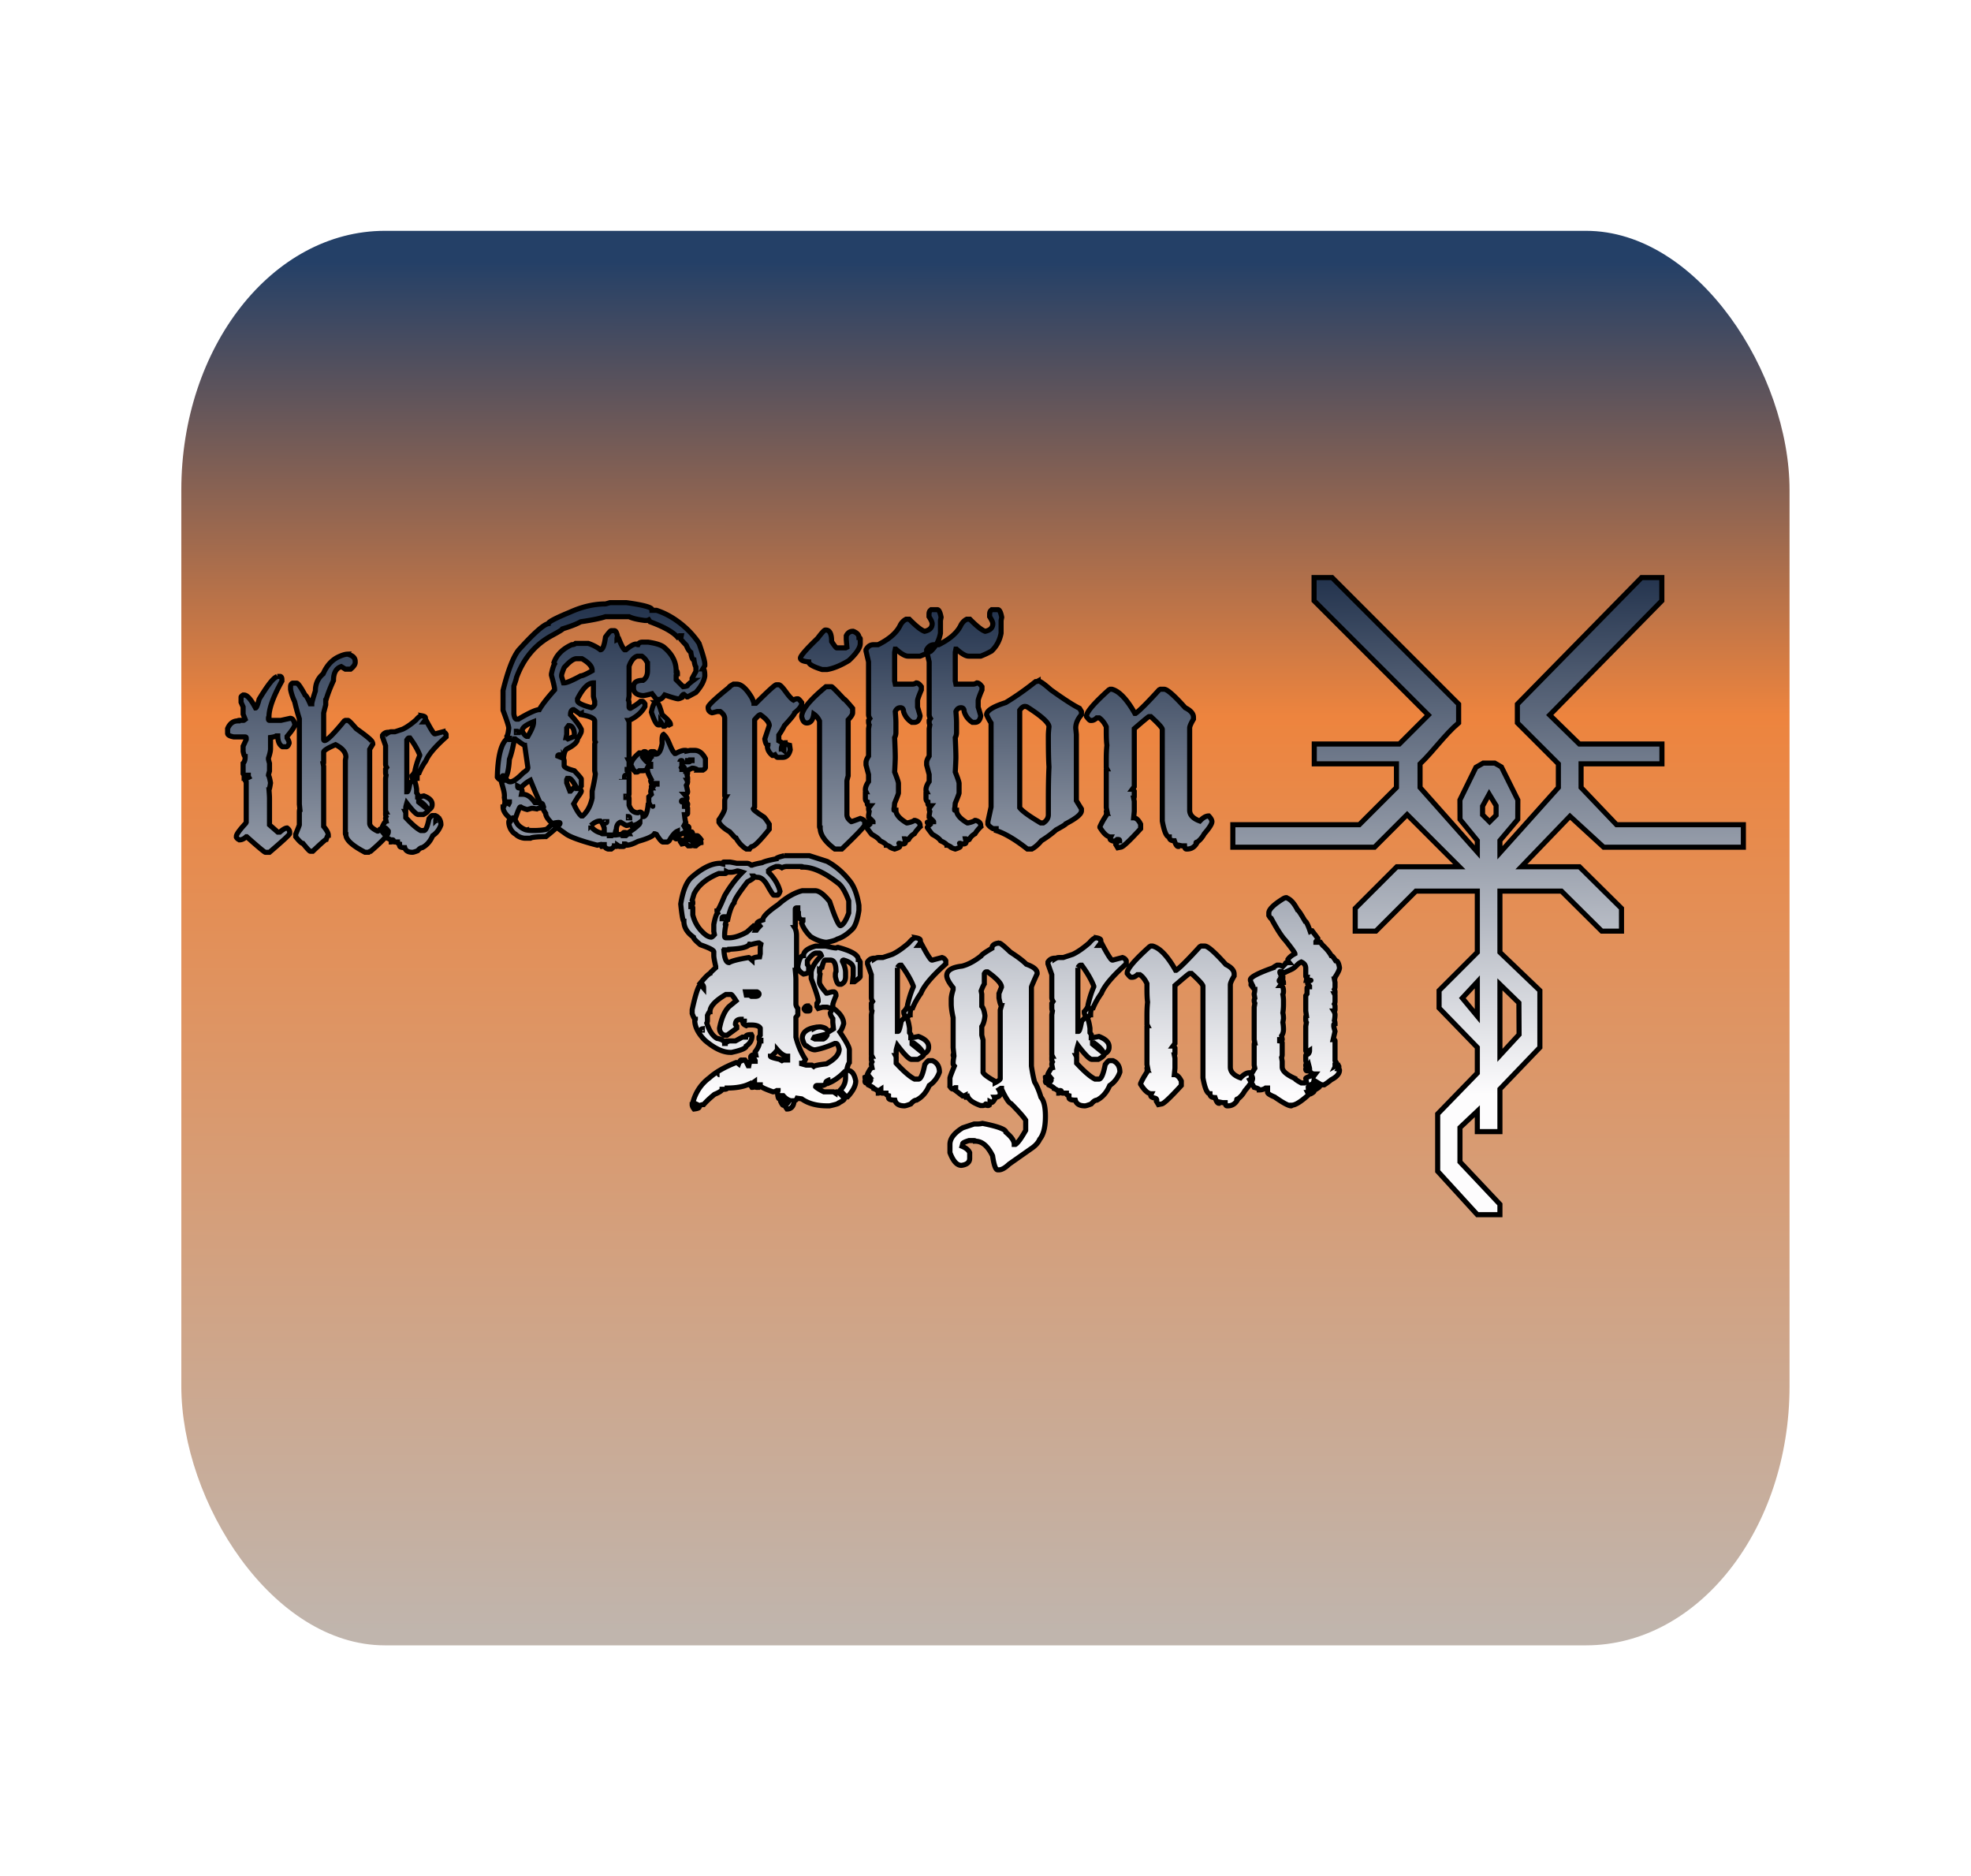
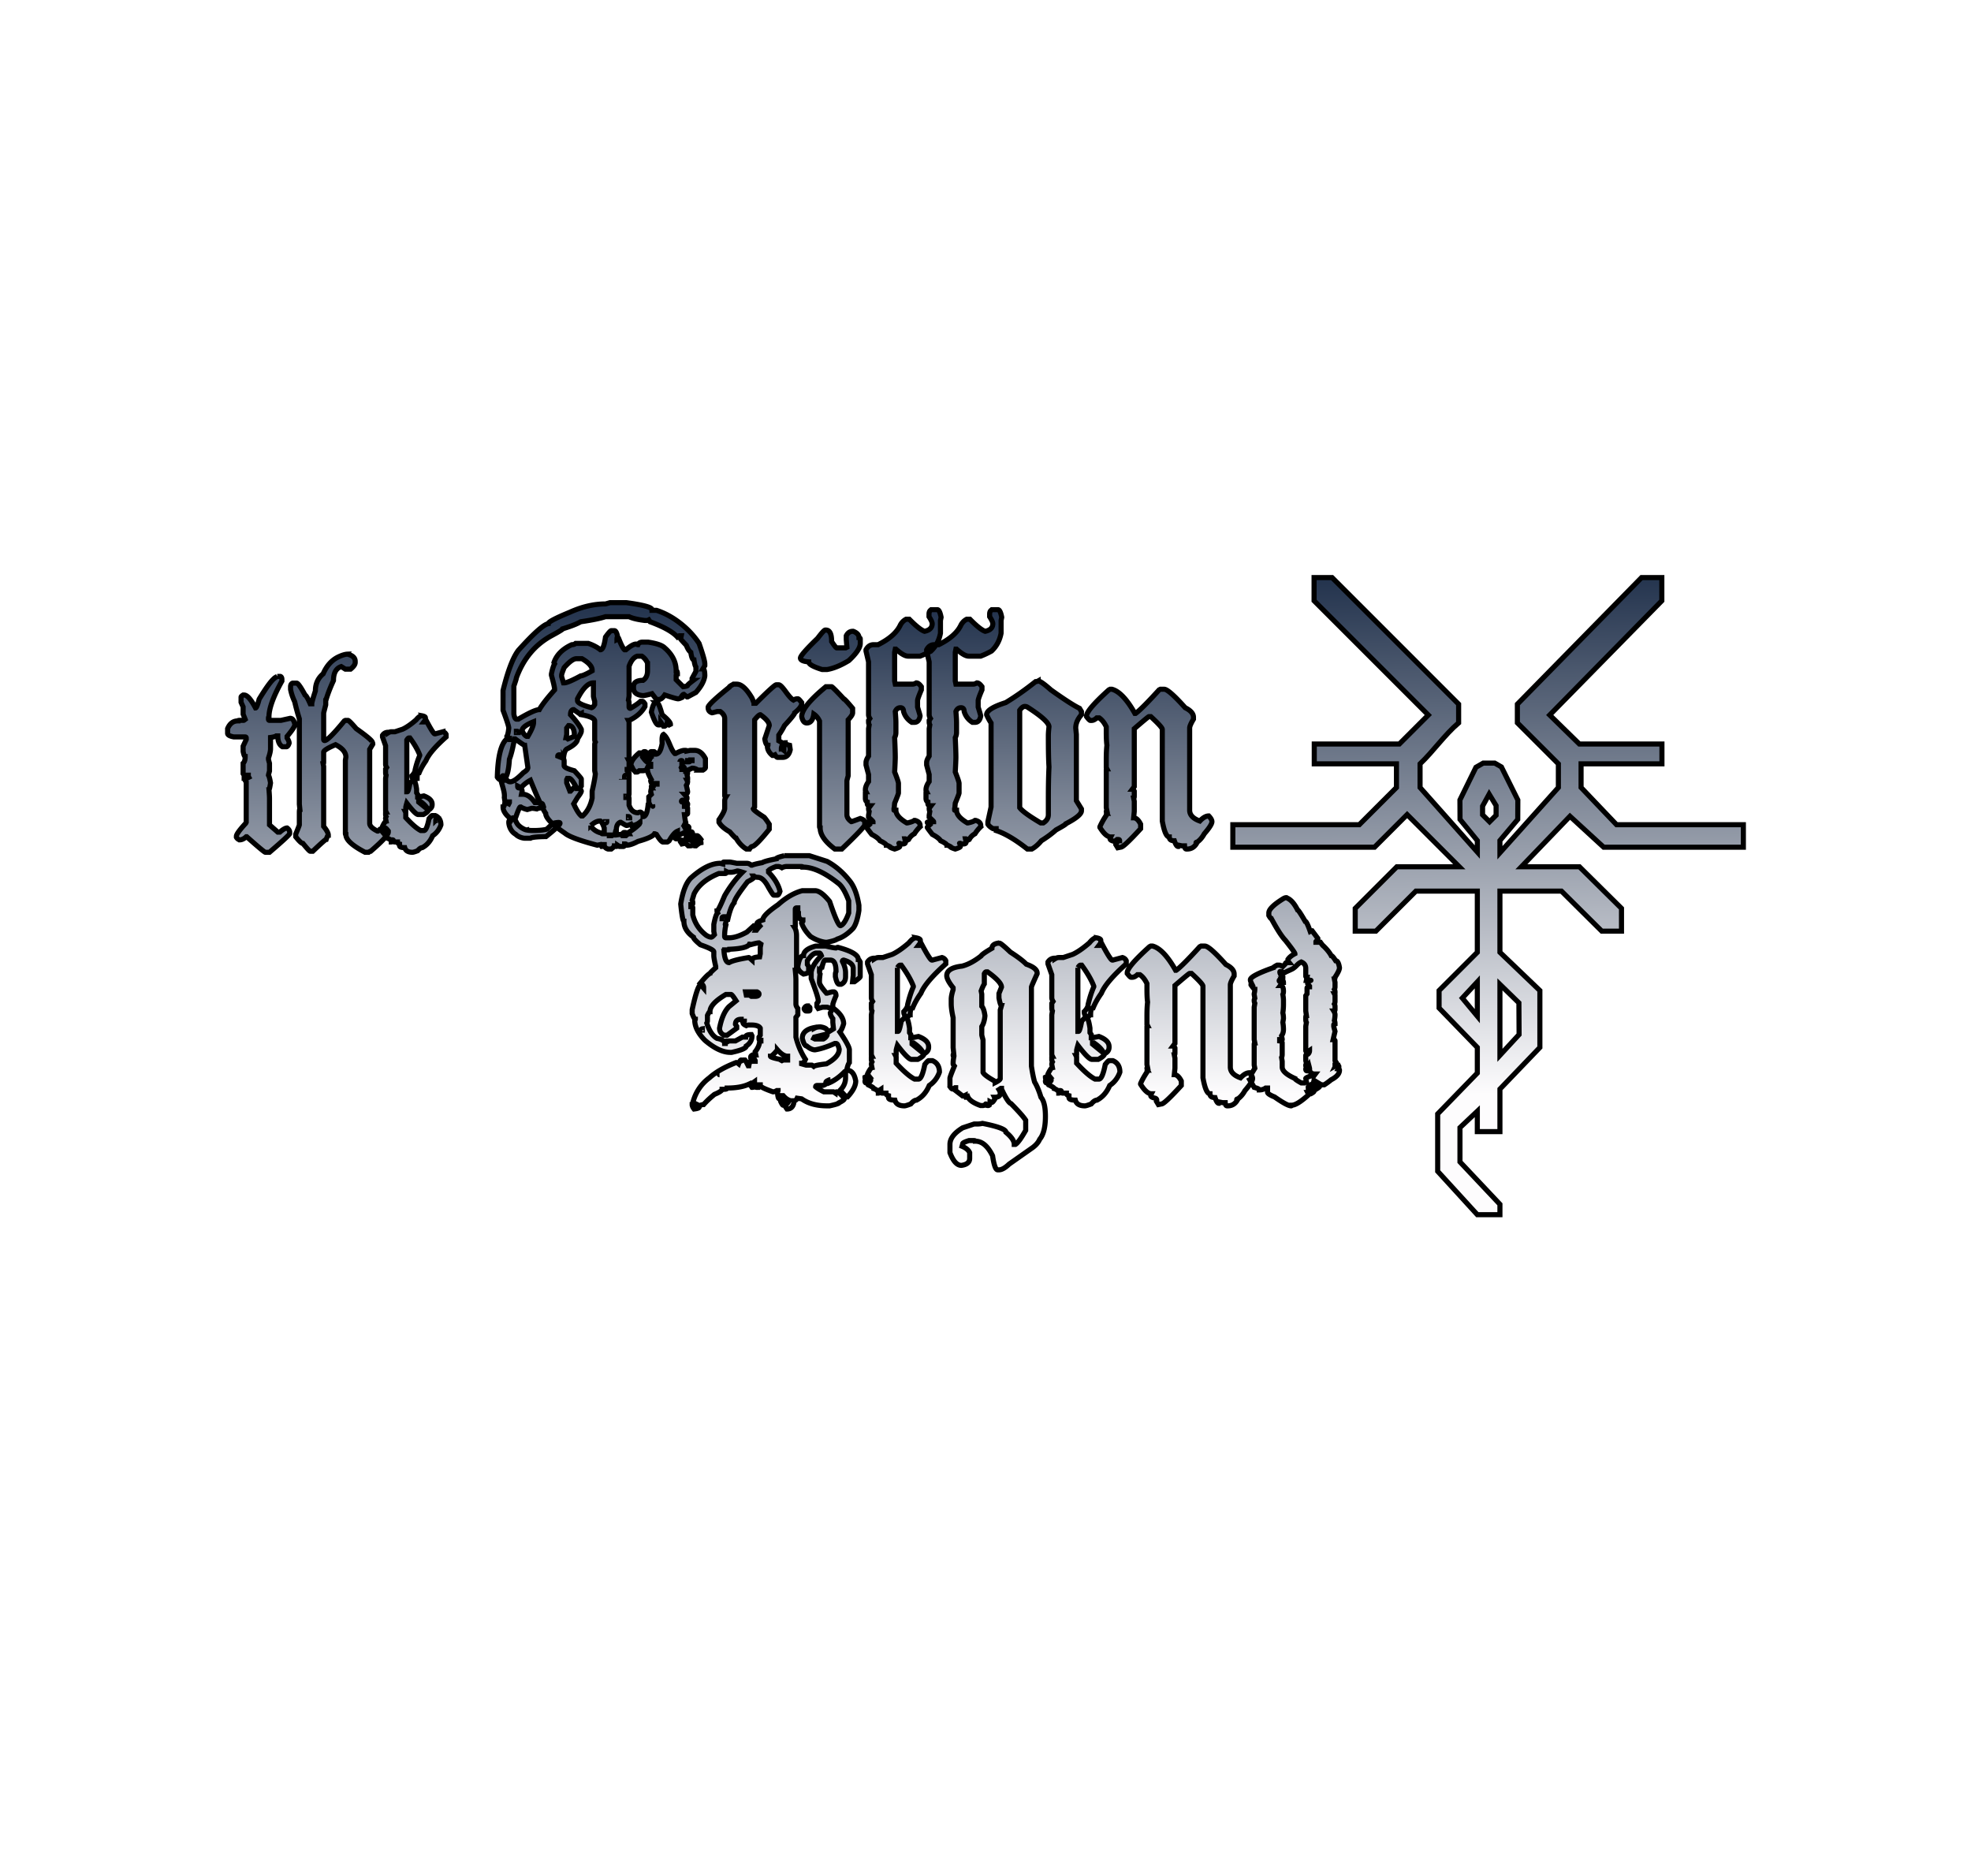
<svg xmlns="http://www.w3.org/2000/svg" xmlns:xlink="http://www.w3.org/1999/xlink" viewBox="0 0 387.08 368.35">
  <defs>
    <linearGradient id="a">
      <stop stop-color="#24344e" offset="0" />
      <stop stop-color="#fdfcfd" offset="1" />
    </linearGradient>
    <linearGradient id="d" x1="258.35" x2="259.7" y1="49.077" y2="150.3" gradientUnits="userSpaceOnUse" xlink:href="#a" />
    <linearGradient id="e" x1="120.48" x2="120.03" y1="54.976" y2="149.79" gradientUnits="userSpaceOnUse" xlink:href="#a" />
    <linearGradient id="b" x1="148.64" x2="148.53" y1="15.056" y2="228.91" gradientUnits="userSpaceOnUse">
      <stop stop-color="#244067" offset="0" />
      <stop stop-color="#ed843e" offset=".331" />
      <stop stop-color="#c0b5ad" offset="1" />
    </linearGradient>
    <filter id="c" x="-.113" y="-.163" width="1.226" height="1.326" color-interpolation-filters="sRGB">
      <feGaussianBlur result="result8" stdDeviation="15" />
      <feTurbulence baseFrequency=".025" numOctaves="5" result="result7" seed="27" type="fractalNoise" />
      <feComposite in="result7" in2="result8" result="result6" />
      <feColorMatrix result="result9" values="1 0 0 0 0 0 1 0 0 0 0 0 1 0 0 0 0 0 6 -4" />
      <feDisplacementMap in="result7" in2="result9" result="result4" scale="45" />
      <feComposite in="result8" in2="result4" operator="in" result="result2" />
      <feComposite in="result2" in2="result9" operator="in" result="fbSourceGraphic" />
      <feComposite in="fbSourceGraphic" in2="fbSourceGraphic" k1=".5" k2="1" operator="arithmetic" result="result91" />
      <feBlend in="fbSourceGraphic" in2="result91" mode="multiply" />
    </filter>
  </defs>
  <g transform="translate(32.071 64.586)">
-     <rect transform="matrix(.989 0 0 1.259 1.761 -32.091)" x="1.795" y="10.188" width="319.35" height="220.6" ry="40.431" fill="url(#b)" filter="url(#c)" />
    <g stroke="#000" fill="#140be3" aria-label="Legend">
      <path d="M226.29 48.82v4.55l22.434 22.435-5.693 5.693h-16.703v3.895h16.143v4.644l-7.305 7.305h-24.83v4.418h27.826l6.404-6.404L254.81 105.6h-12.266l-8.174 8.173v4.467h4.055l7.865-7.865h12.06v12.021l-7.51 7.51v3.427l7.51 7.743v5.029l-7.786 8.02v11.267l7.785 8.52h4.44v-2.039l-7.848-8.326v-6.73l3.408-3.222v4.008h4.44v-8.353l7.845-8.174v-11.17l-7.845-7.51v-12.02h12.078l7.922 7.864h3.875v-4.466l-8.258-8.174h-11.404l9.54-9.916 6.62 6.076h27.436v-4.418h-24.906l-6.967-7.305v-4.644h15.881v-3.895h-16.219l-5.822-5.693 22.02-22.434v-4.55h-3.987l-24.383 24.85v3.671l8.052 8.05v4.645l-11.479 12.811v-2.398l3.5-4.149.018-3.814-3.227-6.488-1.31-.758h-2.258l-1.436.828-3.144 6.418.02 3.815 3.398 4.16v2.242l-11.246-12.666v-4.645c2.605-2.47 4.837-5.723 7.576-8.05V73.67l-24.85-24.85zm34.383 42.521 1.363 2.25v1.895l-1.28 1.28-1.376-1.374v-1.688zm-2.324 36.865v6.727l-2.946-3.55zm4.44.482 3.726 3.633.037 6.217-3.764 4.082z" fill="url(#d)" transform="translate(-.293)" />
      <path d="M220.78 111.67c.813.23 1.563 1.02 2.25 2.375.146.02.646.77 1.5 2.25.208 0 .542.667 1 2 .167-.083.292-.125.375-.125l1.125 1.5v.125l-.375.5v.125h.875c.354.5.563.75.625.75.688.667 1.188 1.292 1.5 1.875.167 0 .458.333.875 1 .354 0 .604.458.75 1.375 0 .375-.292 1-.875 1.875 0 .25-.042.375-.125.375l.125.625v.875a.99.99 0 0 1-.125.5.99.99 0 0 1 .125.5v.25c0 .083-.042.125-.125.125l.125.25v1.25a.99.99 0 0 1-.125.5.99.99 0 0 1 .125.5v.625c0 .167-.083.25-.25.25.167.27.25.52.25.75 0 .292-.042.667-.125 1.125.083.146.125.354.125.625-.167.02-.25.104-.25.25v.25c0 .083.083.417.25 1l-.375 1.625c.25 0 .375.083.375.25v3.875l.25.375v.5h-.25v.125h.125a.99.99 0 0 1 .5-.125l.125.25v.25l-.125.25c.167.02.25.104.25.25 0 .688-.542 1.313-1.625 1.875 0 0-.708.583-1.375 1h-.5c-.063 0-.562-.292-1.5-.875-.104.5-.23.75-.375.75-.167 0-.75.354-.75.5v1c0 .083-.042.125-.125.125l.125.25v.25c-1.48 1.333-2.563 2-3.25 2 0 .083-.042.125-.125.125-.5 0-1.583-.583-3.25-1.75-.833-.333-1.292-.625-1.375-.875v-.875h-.375c-.354.25-.77.375-1.25.375 0-.167-.333-.333-1-.5l-.875-1.5c.167-.083.292-.125.375-.125l-.125-.875.75-1.25-.125-.625v-4c0-.25.042-.375.125-.375l-.125-.625v-6.375l.125-.75c-.083-.146-.125-.354-.125-.625 0-.083.042-.208.125-.375l-.125-.75v-.125c.083-.354.125-.646.125-.875-.104 0-.354-.292-.75-.875v-.125c0-.083.042-.125.125-.125-.167-.333-.25-.583-.25-.75 0-.52 1.5-1.312 4.5-2.375 0-.062.25-.23.75-.5h.5c.125 0 .625.25.625.25l.5-.5c.02-.167.104-.25.25-.25h.5c-.167-.208-.25-.333-.25-.375v-.25c.27-.417.73-.792 1.375-1.125 0-.167-.625-1.042-1.875-2.625-.688-.708-1.604-2.125-2.75-4.25-.104 0-.27-.208-.5-.625v-.5c0-.687.917-1.604 2.75-2.75.27-.167.48-.25.625-.25zm-.5 14.875c-.167 0-.25-.083-.25-.25.083-.146-.375-.125-.375-.125-.146-.083-.167.5.5 1.125v.25c0 .083-.042.125-.125.125.167.27.25.48.25.625-.104 0-.313.208-.625.625.417 0 .625.375.625 1.125 0 .27-.042.48-.125.625.083.458.125.833.125 1.125v.875c0 .542-.042 1.083-.125 1.625.083.313.125.688.125 1.125l-.125.75c.083.458.125.917.125 1.375 0 .48-.125.896-.375 1.25l.125.625a.99.99 0 0 1-.5.125v.25c.333.042.5.167.5.375v2.25c0 .27-.042.48-.125.625l.125.75v1.125c0 .75.833 1.5 2.5 2.25 0 .125.417.417 1.25.875h.625l.375-.25-.125-.625c0-.104.333-.27 1-.5h.25l.25.125.375-.5c-.75 0-1.125-.333-1.125-1 .042 0-.125-.625-.125-.625l-.125.25.125.625-.25.125h-.125c-.167 0-.25-.125-.25-.375l.125-.25a.99.99 0 0 1-.125-.5c.02-.167.104-.25.25-.25-.167-.27-.25-.52-.25-.75v-.875c.02-.167.104-.25.25-.25h.125c.042 0 .375-.25.375-.75l-.375.25h-.125c-.167 0-.25-.083-.25-.25v-4.75l.125-.75c-.083-.146-.125-.354-.125-.625v-.25c0-.333.042-.5.125-.5l-.125-.875v-3l.25-.375v-1.125c0-.167.167-.25.5-.25v-.125l-.375-.5v-.125l.25-.375s.688-.208.25-.125l-.25-.125a.99.99 0 0 1-.5.125l.125-.625c-.167 0-.25-.083-.25-.25v-1.5c0-.583-.292-1-.875-1.25-.777.37-.878.775-1.577 1.253-.445.304-1.51.649-1.923.997zm-.625 1.625.25-.5c-.583 0-.563.5-.25.5zm7 20.125h.375c.125 0 .25.125.375.375 0 .125-.25.333-.75.625h-.125c-.167 0-.25-.083-.25-.25v-.375c0-.125.125-.25.375-.375zm-.875 1h.5v.375c0 .104-.208.27-.625.5-.167 0-.25-.083-.25-.25v-.25c0-.125.125-.25.375-.375zm-31.562-28.125h.375c1.438.396 2.938 1.98 4.5 4.75h.125c.77-.542 2.313-2.083 4.625-4.625l.25-.125h.75c.583 0 1.958 1.208 4.125 3.625 1.083.542 1.625 1.167 1.625 1.875v.375c-.5.833-.75 1.417-.75 1.75v16.125c0 .938.667 1.646 2 2.125.625-.667 1.208-1 1.75-1 .417.438.625.813.625 1.125 0 .438-.5 1.23-1.5 2.375-.375.688-.833 1.23-1.375 1.625 0 0-.458.042-.125.25-.438.75-1.063 1.125-1.875 1.125h-.125c-.23 0-.354-.208-.375-.625h-.5l-.625-.125-.125.25c-.25 0-.5-.375-.75-1.125-.667 0-1-.25-1-.75-.542 0-1-1.042-1.375-3.125v-18c0-.292-.75-1.125-2.25-2.5h-.375c-.083 0-1.042.792-2.875 2.375v11.375l-.375.5c.125 0 .25.125.375.375v1c0 .25-.042.375-.125.375l.125.625v2l-.125 1.25c.5 0 .958.417 1.375 1.25v.875c-2.208 2.417-3.5 3.625-3.875 3.625l-.625.125-.375-.625c.208-.5-.25-.625-.25-.625-.583-.125-.875-.292-.875-.5v-.125l.125-.25c-.646 0-1.354-.625-2.125-1.875v-.125c.292-.687.708-1.437 1.25-2.25 0-.25.042-.375.125-.375-.083-.167-.125-.292-.125-.375 0-.083.042-.125.125-.125l-.125-.625v-7.5c0-.083.042-.125.125-.125l-.125-.25v-1.625c0-1.125.042-2.042.125-2.75-.083-.562-.125-1.437-.125-2.625v-1c-.375-.792-.833-1.375-1.375-1.75h-.5c-.354.333-.688.5-1 .5h-.25c-.125 0-.375-.25-.75-.75v-.125c0-.792 1.458-2.5 4.375-5.125zm-10.688-1.625c.583.104.875.27.875.5v.5l-.375.5h.25c.042 0 .167-.083.375-.25 1.104 2.083 1.77 3.125 2 3.125h.125l1.875-.5c.354.104.604.313.75.625v.625c-2.667 2.375-4.292 4.292-4.875 5.75-.708 1-1.25 1.958-1.625 2.875-.333 0-.5.458-.5 1.375-.104 0-.313.208-.625.625v.125c.167.167.333.792.5 1.875v.875l.25.375v.625h.125c.104 0 .563-.083 1.375-.25 1.333.5 2 1.167 2 2v.125c0 .563-.292.98-.875 1.25-.042.333-.458.708-1.25 1.125h-1.25c-.438 0-1.354-.917-2.75-2.75-.167.583-.25.917-.25 1v.875c0 .083-.042.125-.125.125l.125.25v1.25c1.5 1.625 2.708 2.667 3.625 3.125h.75c.458 0 .875-.958 1.25-2.875.396-.5.646-.75.75-.75h.75c.917.396 1.375 1.146 1.375 2.25-.396 1.125-1.063 2-2 2.625-.563 1.333-1.396 2.292-2.5 2.875-.333 0-.708.25-1.125.75-.646.25-1.063.375-1.25.375-1.042 0-1.667-.375-1.875-1.125-.833 0-1.25-.167-1.25-.5v-.375c-.333-.083-.5-.25-.5-.5h-.75c-.167 0-.25-.083-.25-.25v-.125c0-.167-.375-.125-.375-.125l.125.25c0 .167-.083.25-.25.25 0-.375-.292-.667-.875-.875 0-.146-.375-.396-1.125-.75l-.125-.25c.417-.333.625-.542.625-.625h-.625v.5h-.25c-.167 0-.25-.125-.25-.375l.125-.25a.99.99 0 0 1-.125-.5c.333-.167.583-.25.75-.25-.167-.208-.25-.333-.25-.375.375-.792.667-1.208.875-1.25l-.125-.625a.99.99 0 0 1 .125-.5.99.99 0 0 1-.125-.5v-.5c0-.083.042-.125.125-.125l-.125-.25v-7.875l.125-.75c-.083-.146-.125-.354-.125-.625v-.875l.25-.375c-.167-.27-.25-.52-.25-.75v-4.5l-.75-2.125v-.375c.313-.5.77-.75 1.375-.75v.125c.27-.167.52-.25.75-.25h.875l1.875-.625c.938-.437 2.02-1.187 3.25-2.25.542-.667 1-1 1.375-1zm-3.625 5.875v12.5h.125c.167 0 .375-.667.625-2 .396-.48.688-.73.875-.75-.25-.417-.375-.75-.375-1v-.125c.5-.52.75-.98.75-1.375.313-1.333.688-2.5 1.125-3.5v-.125c-.458-1.208-1.25-2.583-2.375-4.125h-.25c-.125 0-.292.167-.5.5zm2.875 14.75v.25l2 1.625h.125c-.333-.646-.958-1.27-1.875-1.875zm-18.625-19.562h.375c.188 0 .896.583 2.125 1.75 1.458.938 2.5 1.73 3.125 2.375 1.417.5 2.125 1.083 2.125 1.75v.125c-.75 1.646-1.125 2.52-1.125 2.625v15.5c.188 1.27.396 2.313.625 3.125.458.75.875 1.75 1.25 3 .583.667.875 1.917.875 3.75 0 2.104-.375 3.604-1.125 4.5-.25.583-.708 1.125-1.375 1.625l-4.625 3.25c-.792.75-1.458 1.125-2 1.125h-.25c-.396 0-.73-.917-1-2.75-.938-1.917-2.063-2.875-3.375-2.875 0-.083-.125-.125-.375-.125h-.875c-.813.25-1.23.458-1.25.625 0 .042-.042.208-.125.5.792.333 1.292.75 1.5 1.25v1.125c0 .77-.542 1.23-1.625 1.375-.875 0-1.625-.833-2.25-2.5v-1.625c0-1.146.833-2.23 2.5-3.25l2.25-.75h.625a3.87 3.87 0 0 0 1-.125c3.083.604 4.625 1.188 4.625 1.75 1.083.896 1.625 1.688 1.625 2.375h.25c.458-.292 1.125-1.208 2-2.75v-2c-.417-.646-1.375-1.73-2.875-3.25-.417-.125-1.042-1.083-1.875-2.875v-.125h-.125l-.375.25c.167.27.25.52.25.75 0 .5-.375.75-1.125.75l.125.25c-.292.5-.5.75-.625.75h-.125l-.25-.125c0 .5-.125.75-.375.75s-.375-.042-.375-.125l-.625.125h-.5c-1.396-.5-2.23-1.083-2.5-1.75-.167.083-.292.125-.375.125-.083-.167-.125-.292-.125-.375l-.25.125h-.25l-1.625-1.25c.167 0 .25-.083.25-.25v-.125h-.125l-.375.25h-.125c-.125 0-.292-.167-.5-.5v-1.625c0-.167.292-.958.875-2.375-.167-.208-.25-.333-.25-.375v-.25c0-.313.042-.688.125-1.125-.083-.167-.125-.292-.125-.375 0-.167.042-.25.125-.25l-.125-1.25v-5.875c-.25-1.125-.375-2.042-.375-2.75v-.875c0-.458.125-1.083.375-1.875v-.375c-.833-1.042-1.25-1.833-1.25-2.375 0-1.02 1-1.646 3-1.875 1.167-.292 2.417-.958 3.75-2 .125-.25.833-.75 2.125-1.5 0-.52.375-.854 1.125-1zm-2.625 6v2c-.208.333-.417.792-.625 1.375l.125.625v2.375c.292.313.5.938.625 1.875-.083.896-.292 1.604-.625 2.125v1.625c0 .063.083.396.25 1v6.375c.188.396.98.98 2.375 1.75v.25c.625-.313.958-.563 1-.75v-13.5l.25-.875c-.146 0-.313-.5-.5-1.5v-.875l.5-1.25c0-.688-.917-1.688-2.75-3h-.25c-.125 0-.25.125-.375.375zm.25 25.625h.125s-.125-.146-.125 0zm-13.688-32.688c.583.104.875.27.875.5v.5l-.375.5h.25c.042 0 .167-.083.375-.25 1.104 2.083 1.77 3.125 2 3.125h.125l1.875-.5c.354.104.604.313.75.625v.625c-2.667 2.375-4.292 4.292-4.875 5.75-.708 1-1.25 1.958-1.625 2.875-.333 0-.5.458-.5 1.375-.104 0-.313.208-.625.625v.125c.167.167.333.792.5 1.875v.875l.25.375v.625h.125c.104 0 .563-.083 1.375-.25 1.333.5 2 1.167 2 2v.125c0 .563-.292.98-.875 1.25-.042.333-.458.708-1.25 1.125h-1.25c-.438 0-1.354-.917-2.75-2.75-.167.583-.25.917-.25 1v.875c0 .083-.042.125-.125.125l.125.25v1.25c1.5 1.625 2.708 2.667 3.625 3.125h.75c.458 0 .875-.958 1.25-2.875.396-.5.646-.75.75-.75h.75c.917.396 1.375 1.146 1.375 2.25-.396 1.125-1.063 2-2 2.625-.563 1.333-1.396 2.292-2.5 2.875-.333 0-.708.25-1.125.75-.646.25-1.063.375-1.25.375-1.042 0-1.667-.375-1.875-1.125-.833 0-1.25-.167-1.25-.5v-.375c-.333-.083-.5-.25-.5-.5h-.75c-.167 0-.25-.083-.25-.25v-.5l-.375.25.125.25c0 .167-.083.25-.25.25 0-.375-.292-.667-.875-.875 0-.146-.375-.396-1.125-.75l-.125-.25c.417-.333.625-.542.625-.625h-.625v.5h-.25c-.167 0-.25-.125-.25-.375l.125-.25a.99.99 0 0 1-.125-.5c.333-.167.583-.25.75-.25-.167-.208-.25-.333-.25-.375.375-.792.667-1.208.875-1.25l-.125-.625a.99.99 0 0 1 .125-.5.99.99 0 0 1-.125-.5v-.5c0-.083.042-.125.125-.125l-.125-.25v-7.875l.125-.75c-.083-.146-.125-.354-.125-.625v-.875l.25-.375c-.167-.27-.25-.52-.25-.75v-4.5l-.75-2.125v-.375c.313-.5.77-.75 1.375-.75v.125c.27-.167.52-.25.75-.25h.875l1.875-.625c.938-.437 2.02-1.187 3.25-2.25.542-.667 1-1 1.375-1zm-3.625 5.875v12.5h.125c.167 0 .375-.667.625-2 .396-.48.688-.73.875-.75-.25-.417-.375-.75-.375-1v-.125c.5-.52.75-.98.75-1.375.313-1.333.688-2.5 1.125-3.5v-.125c-.458-1.208-1.25-2.583-2.375-4.125h-.25c-.125 0-.292.167-.5.5zm2.875 14.75v.25l2 1.625h.125c-.333-.646-.958-1.27-1.875-1.875zm-25.062-36.75h4.875l3.5 1.125c1.646.896 3.104 2.146 4.375 3.75.896 1.063 1.52 2.688 1.875 4.875v1c-.25 1.646-.625 2.813-1.125 3.5-1.02 1.083-2.062 1.792-3.125 2.125-.333.23-1 .438-2 .625h-.375c-.98-.146-1.937-.52-2.875-1.125-.854-.854-1.437-1.73-1.75-2.625l.25-.375v-.25c-.583 0-.875-.417-.875-1.25-.083 0-.125-.042-.125-.125v-1h-.25c-.167.02-.25.104-.25.25v3.5c0 .083-.042.125-.125.125.25.396.375.938.375 1.625v5.875c0 .583-.083.875-.25.875.083.833.125 1.458.125 1.875v4.75c0 .27.125.563.375.875v1.25l-.375.5v3.875c.417 1.646 1.042 3.104 1.875 4.375-.208.5-.458.75-.75.75v.125l.875.25h1.125c.042 0 .167.083.375.25.208-.167 1.042-.333 2.5-.5 1.667-.917 2.5-1.875 2.5-2.875-.167-.75-.375-1.125-.625-1.125h-.25c-1.5.667-2.792 1.083-3.875 1.25-.48 0-1.02-.25-1.625-.75-.333 0-.625-.5-.875-1.5 0-1.104.792-1.812 2.375-2.125v.125c.313-.167.646-.25 1-.25h.25c.917.146 1.375.48 1.375 1h.125l1-.625-.125-1.25v-.75c-.333-.437-.5-.812-.5-1.125.167-.27.25-.52.25-.75v-.125l-.875-.25h-.875l-.875.25-.25-.375v-.625l.25-.375v-.25c0-.417-.458-1.833-1.375-4.25v-1.25c.167-1 .833-2.083 2-3.25-.125-.333-.25-.5-.375-.5h-.625c-.458 0-1.042.5-1.75 1.5v.75l.25.375v1c0 .23-.333.396-1 .5-.75-.417-1.125-.917-1.125-1.5.23-1.417.604-2.125 1.125-2.125 0-.812.792-1.437 2.375-1.875h2c1.042.25 1.708.375 2 .375.167-.083.292-.125.375-.125 2.667.708 4 1.5 4 2.375.083 0 .208.167.375.5v2.875c0 .125-.375.458-1.125 1h-.375l.125-1.25v-1.375c0-.73-.625-1.27-1.875-1.625-.167.02-.25.104-.25.25.417.792.625 1.542.625 2.25v.75c0 .75-.292 1.25-.875 1.5h-.375c-.292 0-.542-.5-.75-1.5v-.375c0-.27.042-.48.125-.625 0-1.5-.375-2.25-1.125-2.25h-1c-.187 0-.396.458-.625 1.375-.167 0-.333.292-.5.875a.99.99 0 0 0 .125.5 9.79 9.79 0 0 0-.125 1.375v.25c0 .354.458 1.063 1.375 2.125h.125c.604-.167.938-.25 1-.25h.375c.25.083.375.333.375.75-.417 1-.625 1.583-.625 1.75v.625c1.417 1.02 2.125 2.063 2.125 3.125-.208.75-.458 1.292-.75 1.625 1.25 1.833 1.875 3 1.875 3.5v2.5c-.187.23-.354.688-.5 1.375v.125c.917 0 1.5.708 1.75 2.125 0 .917-.542 1.958-1.625 3.125h-.125c-.104 0-.52-.417-1.25-1.25v-.125c.667-.687 1-1.48 1-2.375v-1l-.25-.125c-1 1-2 1.708-3 2.125l-.125-.25v-.125c0-.167.125-.25.375-.25 0 0-1.23.27-.75.75-.312.25-.604.375-.875.375h-1c-.167.02-.25.104-.25.25.25.25.792.583 1.625 1h1.875l.375.25c.02-.167.104-.25.25-.25h.125c.188 0 .646.417 1.375 1.25v.125c0 .167-.333.417-1 .75 0 .146-.625.354-1.875.625h-.5c-2.042 0-3.708-.458-5-1.375l-.875-.125c-.125.333-.375.5-.75.5l.125.25c-.146.917-.604 1.375-1.375 1.375-.25-.333-.375-.583-.375-.75.5-.333.75-.667.75-1-.396-.167-.77-.458-1.125-.875h-.125c0 .417-.125.625-.375.625h-.25c-.208 0-.333-.5-.375-1.5.083 0 .125-.042.125-.125h-.25c-.27.167-.52.25-.75.25-1.667-.583-2.5-1-2.5-1.25v-.125h-.375c0 .333-.083.5-.25.5a.99.99 0 0 1-.5-.125.99.99 0 0 1-.5.125l-.25-.375c.5-.25.75-.5.75-.75l-.875.625h-.125c-.083 0-.125-.042-.125-.125-1.083.5-2.5.75-4.25.75 0 .167-.208.25-.625.25h-.375c0 .25-.5.583-1.5 1-.875.708-1.583 1.375-2.125 2-.312 0-.562.083-.75.25l-.25-.125.125.25v.125c0 .167-.333.292-1 .375-.25-.312-.375-.604-.375-.875h.5v-.125c0-.167-.125-.25-.375-.25.542-2.042 1.625-3.667 3.25-4.875 1.25-1.125 3-2.125 5.25-3h.125c.042 0 .167.083.375.25.188-.5.354-.75.5-.75.083 0 .125.042.125.125l.25-.125h.375c.104.104.313.48.625 1.125h.125c.104-.583.23-.875.375-.875h.875v-.125l-.125-.25-.25.125c-.333-.125-.5-.25-.5-.375v-.25c0-.125.125-.25.375-.375h.625l-.125-.625c.583-.75.875-1.458.875-2.125h.25v-.125c-.25 0-.375-.083-.375-.25v-.375l.25-.375v-1.375c-.23-.417-.812-.625-1.75-.625h-.5a.99.99 0 0 0-.5.125c-.375-.167-.583-.333-.625-.5.167-.208.25-.333.25-.375-.417 0-.625-.125-.625-.375-.75 0-1.125.333-1.125 1l.25.375v.375l-1.875 1.375h-.625c-.583-.292-.875-.75-.875-1.375.375-1.958 1-3.375 1.875-4.25l1.375-1.125c-.52-.833-.854-1.25-1-1.25h-1c-2.083 1.23-3.125 2.354-3.125 3.375-.104 0-.27.25-.5.75v1a.99.99 0 0 1-.125.5c.48 1.52 1.146 2.52 2 3 1 .188 1.5.52 1.5 1h.125c0-.333.083-.5.25-.5h.125c.083 0 .125.042.125.125l.25-.125h1.25l1.375-.75h.625c0-.333.375-.5 1.125-.5l.125.25c0 .833-.375 1.5-1.125 2 0 .417-.958.833-2.875 1.25h-.25c-1.48 0-3.146-.792-5-2.375-1.333-1.354-2-2.687-2-4 .083 0 .125-.042.125-.125-.146 0-.354-.375-.625-1.125v-.75c.667-3.083 1.208-4.708 1.625-4.875.063 0 .27.208.625.625v-.125c0-.333-.208-.625-.625-.875.917-1.104 1.542-1.73 1.875-1.875 0-.083.375-.458 1.125-1.125v-.25c-.25-1.083-.375-1.792-.375-2.125v-.75c0-.312-.875-.77-2.625-1.375-.917-.75-1.375-1.25-1.375-1.5-1.25-.896-1.875-1.937-1.875-3.125-.187 0-.396-1.125-.625-3.375.396-2.48 1.063-4.187 2-5.125 2.146-1.917 4.063-2.875 5.75-2.875l.5.125c0-.25.083-.375.25-.375h1.125c.104 0 .563.083 1.375.25h2c.27 0 .563.125.875.375h.125c.313-.146.98-.312 2-.5.396-.23 1.313-.48 2.75-.75 0-.167.542-.375 1.625-.625zm-3.125 3v.25c1.188 1.208 1.938 2.458 2.25 3.75-.167.5-.333.75-.5.75h-.75c-.083 0-.417-.5-1-1.5-.687-1.333-1.396-2-2.125-2-.312 0-.562-.083-.75-.25h-.125l.125.25c0 .146-.417.438-1.25.875-1.75 2.25-2.625 3.625-2.625 4.125-.458.48-.875 1.563-1.25 3.25-.167 0-.333.333-.5 1 0 .083.042.125.125.125a8.736 8.736 0 0 0-.25 2.125v.125c.02.167.104.25.25.25h.625c.98 0 2.146-.375 3.5-1.125l1.375-1.25h.375c.167 0 .25.125.25.375l-.25.5h.125c.313-.458 1-1.125 1-1.125-.27.167-.48.25-.625.25-.167-.208-.25-.333-.25-.375v-.125c.042-.187.417-.396 1.125-.625 0-.625 1-1.625 3-3 1.583-1.417 3.167-2.333 4.75-2.75h2.5c.77 0 1.73.708 2.875 2.125 1.063 3.167 1.77 4.75 2.125 4.75.542-.167 1.083-1 1.625-2.5v-2.375c-.687-1.833-1.396-3-2.125-3.5-2.646-2.083-4.937-3.125-6.875-3.125 0-.083-.167-.125-.5-.125h-2.625c-.354 0-.687.083-1 .25-.27-.167-.52-.25-.75-.25h-.375c-1 .375-1.5.667-1.5.875zm-7.25.25h-.75l-.25-.125c0 .25-.083.375-.25.375h-1.25c-2.417.98-4.042 2.313-4.875 4l-.375 1.25a.99.99 0 0 1 .125.5v.125c0 .167-.125.25-.375.25v.375c.25 0 .375.083.375.25v1.375c.396 1.625 1.27 2.958 2.625 4 .396.25.73.375 1 .375.125 0 .333-.167.625-.5l-.125-.625v-1.375c.25-1.292.5-2.042.75-2.25-.083-.167-.125-.292-.125-.375.167 0 .667-1 1.5-3 1.02-1.77 2.188-3.312 3.5-4.625-.52-.167-.854-.25-1-.25-.542.167-.917.25-1.125.25zm-1.875 9v.125h.375v-.375h-.125c-.167.02-.25.104-.25.25zm5.5 5.25c0-.083-.042-.125-.125-.125-.27.563-1.562.896-3.875 1 0 .083-.167.125-.5.125h-.5c0 .167-.042.25-.125.25.125 1.5.458 2.25 1 2.25.542-.333 1.833-.667 3.875-1 .042 0 .25.167.625.5 0-.375.5-.583 1.5-.625l.125-.625v-1.25l.125-.625-.375-.25c-.25 0-.833.125-1.75.375zm-.875 9.25.125.625h.625l.375.25h.75c.438 0 .688-.125.75-.375v-.125c0-.125-.125-.25-.375-.375zm12.125 2.75c.333.125.5.25.5.375v.375c0 .167-.083.25-.25.25h-.5c-.125 0-.25-.125-.375-.375v-.125c.167-.333.375-.5.625-.5zm-20.875 4.75h.25v-.25c-.167.02-.25.104-.25.25zm22.125 1.625.25.125h1.625c.333-.167.583-.417.75-.75v-.25l-2.5.625zm-7.125 2.25c-.667.833-1.125 1.25-1.375 1.25 0 .167.625.375 1.875.625 0 .042.125.125.375.25l.25-.125h.875v-.75c-.604 0-1.27-.417-2-1.25zm-11.375 4.875c-.125 0 0 0 0 0zm12.25 5h.125c.188 0 .313.292.375.875l-.25.125c-.104 0-.27-.25-.5-.75.02-.167.104-.25.25-.25zM51.057 75.944c.474.085.71.22.71.406v.407l-.304.406h.203c.034 0 .136-.068.305-.203.897 1.692 1.439 2.539 1.625 2.539h.102l1.523-.407a.93.93 0 0 1 .61.508v.508c-2.167 1.93-3.488 3.487-3.961 4.672-.576.813-1.016 1.591-1.32 2.336-.272 0-.407.372-.407 1.117-.085 0-.254.17-.508.508v.101c.136.136.271.644.406 1.524v.71l.204.306v.507h.101c.085 0 .457-.067 1.117-.203 1.084.406 1.625.948 1.625 1.625v.102c0 .457-.237.795-.71 1.015-.035.271-.373.576-1.016.914h-1.016c-.355 0-1.1-.744-2.234-2.234-.136.474-.203.745-.203.813v.71c0 .068-.034.102-.102.102l.102.203v1.016c1.218 1.32 2.2 2.166 2.945 2.539h.61c.372 0 .71-.779 1.015-2.336.322-.406.525-.61.61-.61h.609c.744.322 1.117.932 1.117 1.829-.322.914-.863 1.625-1.625 2.132-.457 1.084-1.134 1.862-2.031 2.336-.271 0-.576.203-.914.61-.525.203-.864.304-1.016.304-.846 0-1.354-.304-1.523-.914-.677 0-1.016-.135-1.016-.406v-.305c-.27-.067-.406-.203-.406-.406h-.61c-.135 0-.203-.068-.203-.203v-.102c0-.135-.304-.101-.304-.101l.101.203c0 .135-.068.203-.203.203 0-.305-.237-.542-.71-.71 0-.12-1.423-1.677-1.423-1.829.271-.135.474-.203.61-.203-.136-.17-.204-.27-.204-.305.305-.643.542-.981.711-1.015l-.101-.508a.81.81 0 0 1 .101-.406.804.804 0 0 1-.101-.407v-.406c0-.068.034-.101.101-.101l-.101-.204v-6.398l.101-.61c-.067-.118-.101-.287-.101-.507v-.711l.203-.305c-.136-.22-.203-.423-.203-.61v-3.655l-.61-1.727v-.305c.254-.406.627-.609 1.118-.609v.102c.22-.136.423-.204.609-.204h.71l1.524-.507c.762-.356 1.642-.965 2.64-1.828.441-.542.813-.813 1.118-.813zm-2.945 4.773v10.156h.101c.136 0 .305-.541.508-1.625.322-.389.559-.592.711-.609-.203-.339-.305-.61-.305-.812v-.102c.407-.423.61-.796.61-1.117.254-1.084.558-2.031.914-2.844v-.102c-.373-.981-1.016-2.099-1.93-3.351h-.203c-.102 0-.237.135-.406.406zm2.336 11.984v.204l1.625 1.32h.101c-.27-.525-.778-1.033-1.523-1.524zm3.351 3.758v.102c.102 0 .203-.102.305-.305h-.102c-.135.017-.203.085-.203.203zM36.457 63.857c1.016.237 1.524.711 1.524 1.422v.203c0 .39-.305.83-.914 1.32H36.05l-.813-.507c-1.015.338-1.523 1.252-1.523 2.742-.61 1.32-1.083 2.539-1.422 3.656-.068 0-.101.034-.101.102v1.015c-.271 1.033-.407 1.574-.407 1.625v5.18c.017.135.085.203.203.203.491-.034 1.778-1.32 3.86-3.86l.203-.1h.508c.152 0 .694.54 1.625 1.624 2.031 1.439 3.08 2.32 3.148 2.64a.804.804 0 0 1 .102.407l-.61 1.016v14.523c0 .524.508 1.032 1.524 1.523h.101c.677-.406 1.118-.61 1.32-.61h.102c.102 0 .305.204.61.61v.203c0 .525-1.151 1.777-3.454 3.758-.101 0-.237.068-.406.203h-.71c-2.506-1.303-3.759-2.454-3.759-3.453-.067 0-.101-.102-.101-.305v-14.32l.101-.61c0-.93-.677-1.743-2.03-2.437-1.473.627-2.252 1.1-2.337 1.422v2.031c0 .204-.033.305-.101.305l.101.508v11.78c.61.746.914 1.321.914 1.728-.084 0-.22.27-.406.812-.118 0-.999.779-2.64 2.336h-.508c-.119 0-.593-.508-1.422-1.523-.254 0-.728-.44-1.422-1.32V99.2c.474-1.15.71-1.76.71-1.828v-2.437c0-.406.035-.61.102-.61l-.101-1.015V76.552a43.705 43.705 0 0 1-.914-3.352c-.406-.863-.677-1.676-.813-2.437v-.508c0-.372.136-.61.407-.711h.812c.27.05.813.83 1.625 2.336.22.101.559.677 1.016 1.727h.304c0-.237.237-1.084.711-2.54 0-1.388.508-2.505 1.524-3.351.66-1.524 1.608-2.607 2.844-3.25.795-.39 1.438-.593 1.93-.61zM22.67 68.224h.61c.203.068.304.271.304.61v.304c-1.692 3.047-2.539 5.383-2.539 7.008-.068 0-.101.102-.101.305v.203c.017.136.084.203.203.203h2.234l1.828-.406c.457 0 .762.406.914 1.219 0 .355-.508 1.134-1.523 2.336v.304c.27.407.406.745.406 1.016-.135.423-.305.66-.508.71h-.812c-.61-.372-.914-1.082-.914-2.132h-.305c-.152.119-.525.22-1.117.305v2.234c0 .406-.136 1.016-.406 1.828v.203c0 .068.067.339.203.813v1.523c-.136.474-.203.745-.203.813.135.203.27.71.406 1.523-.136.88-.237 1.32-.305 1.32.068.796.102 1.372.102 1.727v5.18l1.625 1.422h.406c.626-.542 1.1-.813 1.422-.813.338.254.508.525.508.813v.304c-.051.22-1.371 1.44-3.961 3.657h-.813c-.152 0-1.37-1.016-3.656-3.047h-.101c-.44.406-.88.609-1.32.609a1.135 1.135 0 0 1-.61-.508v-.203c0-.372.61-1.219 1.828-2.539l.102-.203v-7.922c-.136-.17-.204-.27-.204-.305v-.101c0-.102.237-.271.711-.508a.804.804 0 0 1-.101-.406h-.102c0 .27-.135.474-.406.61h-.305v-.61l-.203-.305v-2.031c.271-.254.406-.694.406-1.32-.135 0-.27-.339-.406-1.016v-1.016l.61-1.32v-.305c0-.135-.068-.203-.204-.203H14.14c-.812-.152-1.219-.39-1.219-.71v-.915c.423-1.015 1.1-1.523 2.031-1.523 0-.068.102-.102.305-.102h.813c.033 0 .135-.067.304-.203l-.406-1.015v-1.422l-.406-.914v-1.016c0-.102.135-.237.406-.406h.203c.593 0 1.337.846 2.235 2.539.169 0 .406-.576.71-1.727 1.338-2.2 2.32-3.555 2.946-4.062 0-.051.203-.187.61-.407zm163.56 2.521h.375c1.438.396 2.938 1.98 4.5 4.75h.125c.771-.542 2.313-2.083 4.625-4.625l.25-.125h.75c.584 0 1.959 1.208 4.125 3.625 1.084.542 1.625 1.167 1.625 1.875v.375c-.5.833-.75 1.417-.75 1.75v16.125c0 .938.667 1.646 2 2.125.625-.667 1.209-1 1.75-1 .417.438.625.813.625 1.125 0 .438-.5 1.23-1.5 2.375-.375.688-.833 1.23-1.375 1.625 0 0-.458.042-.125.25-.437.75-1.062 1.125-1.875 1.125h-.125c-.229 0-.354-.208-.375-.625h-.5l-.625-.125-.125.25c-.25 0-.5-.375-.75-1.125-.666 0-1-.25-1-.75-.541 0-1-1.042-1.375-3.125v-18c0-.292-.75-1.125-2.25-2.5h-.375c-.083 0-1.041.792-2.875 2.375V89.87l-.375.5c.125 0 .25.125.375.375v1c0 .25-.041.375-.125.375l.125.625v2l-.125 1.25c.5 0 .959.417 1.375 1.25v.875c-2.208 2.417-3.5 3.625-3.875 3.625l-.625.125-.375-.625c.209-.5.459-.75.75-.75 0-.167-.083-.25-.25-.25h-.25l-.5.375c-.583-.125-.875-.292-.875-.5v-.125l.125-.25c-.646 0-1.354-.625-2.125-1.875v-.125c.292-.687.709-1.437 1.25-2.25 0-.25.042-.375.125-.375-.083-.167-.125-.292-.125-.375 0-.083.042-.125.125-.125l-.125-.625v-7.5c0-.083.042-.125.125-.125l-.125-.25v-1.625c0-1.125.042-2.042.125-2.75-.083-.562-.125-1.437-.125-2.625v-1c-.375-.792-.833-1.375-1.375-1.75h-.5c-.354.333-.687.5-1 .5h-.25c-.125 0-.375-.25-.75-.75v-.125c0-.792 1.459-2.5 4.375-5.125zm-14.125-1.625q.531 0 2.5 1.75 3.938 2.813 5.625 3.625l.375.625v.625q-1.125 1.281-1.125 2.625l.125 1.25v13l1 1.625v.375q0 .938-3 2.5 0 .156-2 1.25-1.219 1.094-2.875 2.125-.906 1.094-1.875 1.625h-.875q-3.531-2.781-6.125-3.625v-.375h-.625q-.719-.406-1-.875v-.5l.625-2.875v-16.5q-.5-.75-.875-1.625 0-1.187 3.75-2.375 2.844-1.719 5.875-4.125.281 0 .5-.125zm-3.625 5.75v19.125q.688.969 4.125 3h.5q1-.625 1-1.625v-3q0-3.906.125-6.375-.125-1.781-.125-6v-.125q0-.687.125-1.75 0-1.156-4.25-3.875-.219-.125-.5-.125-.469 0-1 .75zm-5.406-19.75h1.125c.313 0 .563.5.75 1.5l-.125.625v2.5c-.27 1.417-.896 2.583-1.875 3.5a16.84 16.84 0 0 1-2.125 1h-2.375c-.563 0-1.354-.458-2.375-1.375h-.125l-.125.625v5.625l.125.625h3.375c.23 0 .48-.083.75-.25.313 0 .646.25 1 .75v.625c-.5 1.167-.75 1.875-.75 2.125v1.25c.333 1.083.5 1.667.5 1.75-.146.833-.52 1.25-1.125 1.25h-.5c-.813-.52-1.354-1.23-1.625-2.125 0-.5-.208-.75-.625-.75-.458 0-.792.25-1 .75.083.98.125 1.688.125 2.125v2c0 .354-.083.688-.25 1 .083 1.792.125 3.083.125 3.875 0 .396-.042 1.354-.125 2.875.5 1.25.75 2 .75 2.25v1.875c0 .125-.25.792-.75 2 0 0-.125 1.417-.125 1.375h.375c0 .833.708 1.667 2.125 2.5h.125c.688-.146 1.146-.312 1.375-.5h.125c.667.188 1 .52 1 1v.25a7.065 7.065 0 0 0-1.125 1.375c-.5.27-.875.646-1.125 1.125l-.25.125c-.208-.167-.333-.25-.375-.25h-.125l.125.625c0 .25-.167.375-.5.375-.292 0-.958-.125-.75-.125l.125.25v.375c0 .125-.333.292-1 .5-.667-.208-1-.375-1-.5 0 0-.438-.25-.625-.25 0-.125-.25-.333-.75-.625l-.5-.25c-.23-.375-.77-.792-1.625-1.25-.667-.854-1-1.312-1-1.375s.208-.27.625-.625v-.125c-.417 0-.625-.083-.625-.25.02-.083.437-.125 1.25-.125 0-.062-.292-.354-.875-.875v-.375l.125-.75c-.083-.146-.125-.354-.125-.625l.375-.5c-.417 0-.625-.125-.625-.375v-.375c-.25-.083-.375-.333-.375-.75v-1.125c0-.083.042-.125.125-.125l-.125-.25v-.125c0-.5.208-1.042.625-1.625v-1.375l-.5-1.875v-.5c0-.312.167-.73.5-1.25v-5.375l.125-.75c-.083-.146-.125-.354-.125-.625v-.25l.25-.375c-.167-.27-.25-.52-.25-.75V65.37l-.5-2.125v-.25c.354-.667.854-1 1.5-1h.875c2.23-1.104 3.688-2.396 4.375-3.875.27-.5.646-.875 1.125-1.125h.625c1.333 1.354 2.333 2.146 3 2.375 1-.208 1.5-.708 1.5-1.5 0-.27-.208-.73-.625-1.375v-.5c0-.458.167-.75.5-.875zm-11.906 0h1.125c.313 0 .563.5.75 1.5l-.125.625v2.5c-.27 1.417-.896 2.583-1.875 3.5a16.84 16.84 0 0 1-2.125 1h-2.375c-.563 0-1.354-.458-2.375-1.375h-.125l-.125.625v5.625l.125.625h3.375c.23 0 .48-.083.75-.25.313 0 .646.25 1 .75v.625c-.5 1.167-.75 1.875-.75 2.125v1.25c.333 1.083.5 1.667.5 1.75-.146.833-.52 1.25-1.125 1.25h-.5c-.813-.52-1.354-1.23-1.625-2.125 0-.5-.208-.75-.625-.75-.458 0-.792.25-1 .75.083.98.125 1.688.125 2.125v2c0 .354-.083.688-.25 1 .083 1.792.125 3.083.125 3.875 0 .396-.042 1.354-.125 2.875.5 1.25.75 2 .75 2.25v1.875c0 .125-.25.792-.75 2 0 0-.125 1.417-.125 1.375h.375c0 .833.708 1.667 2.125 2.5h.125c.688-.146 1.146-.312 1.375-.5h.125c.667.188 1 .52 1 1v.25a7.065 7.065 0 0 0-1.125 1.375c-.5.27-.875.646-1.125 1.125l-.25.125c-.208-.167-.333-.25-.375-.25h-.125l.125.625c0 .25-.167.375-.5.375-.292 0-.958-.125-.75-.125l.125.25v.375c0 .125-.333.292-1 .5-.667-.208-1-.375-1-.5 0 0-.438-.25-.625-.25 0-.125-.25-.333-.75-.625l-.5-.25c-.23-.375-.77-.792-1.625-1.25-.667-.854-1-1.312-1-1.375s.208-.27.625-.625v-.125c-.417 0-.625-.083-.625-.25.02-.083.437-.125 1.25-.125 0-.062-.292-.354-.875-.875v-.375l.125-.75c-.083-.146-.125-.354-.125-.625l.375-.5c-.417 0-.625-.125-.625-.375v-.375c-.25-.083-.375-.333-.375-.75v-1.125c0-.083.042-.125.125-.125l-.125-.25v-.125c0-.5.208-1.042.625-1.625v-1.375l-.5-1.875v-.5c0-.312.167-.73.5-1.25v-5.375l.125-.75c-.083-.146-.125-.354-.125-.625v-.25l.25-.375c-.167-.27-.25-.52-.25-.75V65.37l-.5-2.125v-.25c.354-.667.854-1 1.5-1h.875c2.23-1.104 3.688-2.396 4.375-3.875.27-.5.646-.875 1.125-1.125h.625c1.333 1.354 2.333 2.146 3 2.375 1-.208 1.5-.708 1.5-1.5 0-.27-.208-.73-.625-1.375v-.5c0-.458.167-.75.5-.875zm-20.875 4h.125q1.125 0 1.125 2.25.813 1.25 1 1.25h1.75l.25-.125-.125-1.5v-.75q.438-.875 1.25-.875h.125q1.125.438 1.125 1.25.25.031.25.25v.875q0 1.281-2.25 3.375-2.375 1.438-4.25 1.75h-1q-2.625-.812-2.625-1.5-1.625-.125-1.625-.75t3.375-3.875q1.219-1.625 1.5-1.625zm1.25 11.125q.188.031 2.375 2.375.188 0 1.75 1.875v.875q0 .469-.875 1.375v11q-.25.875-.25 1v6.625q0 .75.875 1.375.094 0 1.75-.625.781.25.875.625v.625q0 .438-4.5 4.75h-1.375q-2.875-2.156-2.875-4.125-.125 0-.125-.375V76.995q-.406-.875-1.125-1.375-.25 1.75-1.375 1.75-.75 0-1-1.25 0-1.969 4.75-5.875zm-19.25-.5h.625c.917 0 1.917.917 3 2.75.25.604.375.938.375 1h.375c2.417-2.417 3.75-3.625 4-3.625h.5c.25 0 .708.458 1.375 1.375.646.896 1.146 1.438 1.5 1.625.27-.167.52-.25.75-.25h.125c.125 0 .375.25.75.75v.125c0 .52-.458 1.146-1.375 1.875 0 .23-.667 1.063-2 2.5-.354.688-.73 1.313-1.125 1.875v1.125l.875.5c-.25.417-.375.75-.375 1v.125c.125 0 .292.083.5.25v-1.25c.02-.167.104-.25.25-.25 0 .208.292.375.875.5l.125.875c-.23 1-.73 1.5-1.5 1.5h-1c-.125 0-.292-.167-.5-.5l-.25.125h-.25c-.667-.542-1-1.167-1-1.875.083 0 .125-.042.125-.125-.292 0-.5-.417-.625-1.25l.875-2.625c0-.604-.583-1.312-1.75-2.125-.208 0-.583.333-1.125 1V93.87l-.25.375c.063.208.77.75 2.125 1.625.23.25.563.708 1 1.375v1c-1.813 2.25-2.938 3.375-3.375 3.375-.125 0-.292.167-.5.5h-.625c-.813-.5-1.48-1.208-2-2.125-.104 0-.52-.417-1.25-1.25-1.063-.604-1.77-1.23-2.125-1.875v-.5c.75-1.083 1.125-1.833 1.125-2.25v-1.5c0-.23.083-.48.25-.75-.167 0-.25-.083-.25-.25V76.495c0-.5-.292-.958-.875-1.375h-.625c-.583.167-.917.25-1 .25-.5-.167-.75-.5-.75-1v-.125c.104-.458 1.48-1.75 4.125-3.875 0-.125.292-.333.875-.625zm-24.281-16h3.25c3.333.458 5 .917 5 1.375v.125h.875c1.417.458 2.792 1.167 4.125 2.125 1.73 1.25 3.146 2.708 4.25 4.375.75 2.167 1.125 3.5 1.125 4v.375l-.375.625c.25 0 .375.458.375 1.375-.125 1-.708 2.083-1.75 3.25l-1.625.875h-.125l-.625-.5c-.125 0-.292.167-.5.5.083 0 .125.042.125.125-.333.167-.583.25-.75.25-.27 0-1.146-.25-2.625-.75-.396.583-.77.875-1.125.875h-.5l-.875-1.125c-.917.25-1.5.375-1.75.375-1.25-.104-1.875-.604-1.875-1.5v-.25c0-.833.625-1.25 1.875-1.25.583-.396.875-1.02.875-1.875v-1.5a3.009 3.009 0 0 0-1.125-1.375h-.875c-.688.208-1.23.875-1.625 2v5.875l-.125.75c.083.146.125.354.125.625v.75c.02.167.104.25.25.25.854-.48 1.52-.937 2-1.375h.375c.125 0 .292.167.5.5v.5c-.646 1.167-1.688 2.083-3.125 2.75h-.125l.125.25v7.375c0 .083-.042.125-.125.125l.125.25v1.375c0 .167-.125.25-.375.25v.25l.375.5v4a.99.99 0 0 1-.125.5.99.99 0 0 1 .125.5v1.25c.333 1 .917 1.5 1.75 1.5a.99.99 0 0 1 .5-.125c.333.125.5.417.5.875h.125c.438-.125.73-.917.875-2.375l.25-.125-.125-.25V91.87l.5-.5c-.083-.292-.125-.458-.125-.5.063-.5.146-.75.25-.75l-.125-.25c0-.167.125-.25.375-.25v-.25c-.25 0-.417-.208-.5-.625l.125-.25c-.5-.896-.75-1.52-.75-1.875l-.875.125h-.75c-.208.167-.333.25-.375.25h-.375c-.292-.375-.583-.583-.875-.625v-.375c0-.083.042-.125.125-.125l-.125-.25c0-.667.542-1.458 1.625-2.375h.125l.375.25h.125c.042-.333.167-.5.375-.5h.125c.167.02.25.104.25.25l-.125.25c.604.25.98.375 1.125.375v-.25l-.25-.375c.02-.167.104-.25.25-.25h.5c.167 0 .25.167.25.5h.125c.583 0 1-.708 1.25-2.125 0-.125-.147-1.546.27-1.755 1.083.875 1.294 2.87 2.23 3.755h.125c.77-.417 1.354-.625 1.75-.625h.125c.25 0 .375.042.375.125l.625-.125h.875c.854 0 1.563.542 2.125 1.625v1.75c0 .125-.167.292-.5.5h-1a1.745 1.745 0 0 0-1.125-.375c-.667.333-1.083.5-1.25.5v.125c.25 0 .375.083.375.25 0 .25-.042.375-.125.375l.125.625v.375c0 .083-.042.125-.125.125l.125.25c0 .23-.083.48-.25.75.167.708.25 1.125.25 1.25 0 .333-.208.5-.625.5.333.375.5.583.5.625v.25c0 .125-.167.25-.5.375-.604-.333-.667.25-.5.25h.125l.375.25a.99.99 0 0 1 .5-.125l.125.25v.125c0 .167-.083.25-.25.25h-.125l-.25-.125v.25c.417.02.625.146.625.375v1c0 .167-.208.25-.625.25.104.854.188 1.354.25 1.5l-.25.5c.583.167.875.333.875.5v.125c0 .167-.208.25-.625.25l.125.25v.375c0 .167-.125.25-.375.25l-.25-.125-.75.375h-.125c-.167 0-.25-.25-.25-.75-.48.208-1.02.833-1.625 1.875-.208.167-.333.25-.375.25h-.875c-.292-.104-.708-.604-1.25-1.5-.167-.083-.292-.125-.375-.125-.292.48-1.375.98-3.25 1.5-.938.5-1.688.75-2.25.75 0-.167-.083-.25-.25-.25h-.125c0 .333-.083.5-.25.5h-.75l-.375-.25c0 .167-.083.25-.25.25-.167-.083-.292-.125-.375-.125 0 .104-.208.313-.625.625h-.625c-.5-.146-.75-.437-.75-.875h-.25c0 .25-.083.375-.25.375l-.25-.375-.625.125c-3.48-.917-5.604-1.708-6.375-2.375-2.5-1.687-3.75-2.98-3.75-3.875-.563-.792-1.563-2.958-3-6.5-.77.417-1.396.917-1.875 1.5.167.27.25.48.25.625l-.125.625h.25c.833 0 1.625.542 2.375 1.625.458 0 1.405.017 1.53.35l.188.55c.04.118-1.01.142-1.343.35-.458-.083-.792-.125-1-.125l-.875.25c-.563-.146-.98-.312-1.25-.5h-.125c-.125.02-.417.688-.875 2-.333.167-.676.541-.843.541-.125-.333-.17.4-.295.4 0 .167-.07-.941-.237-.941-.75-.687-1.125-1.354-1.125-2 .167 0 .292-.333.375-1l-.125-.875c.187-1.25-.896-3.375-.5-3.375-.083-.167-.021-1.52.72-.543.55 1.216 1.311 1.294 3.53-.957.583-.354.875-.687.875-1l-.625-4.375c-.125 0-.75-.417-1.875-1.25h-.125c-.313 1.75-.646 3.083-1 4-.167 2.75-.667 4.125-1.5 4.125h-.125a1.397 1.397 0 0 1-.75-.625c.104-4.062.73-6.562 1.875-7.5a.99.99 0 0 0 .5.125v-.25c-.333 0-.5-.125-.5-.375.167-.23.292-.77.375-1.625 0-.333-.375-1.5-1.125-3.5v-3.875c.938-3.833 1.938-6.458 3-7.875 2.98-3.312 4.938-5.062 5.875-5.25 0-.333 1.417-1.083 4.25-2.25 2.396-1.083 4.73-1.625 7-1.625zM69.137 70.12v5.5c.104.625.27.958.5 1h.375c2.125-1.25 3.5-1.875 4.125-1.875.5-.896 1.5-2.187 3-3.875v-.125c0-.333-.208-1.25-.625-2.75v-.25c.188-.937.396-1.604.625-2l-.125-.25c.52-1.5 1.688-2.667 3.5-3.5.313 0 .563-.083.75-.25h2.5c.958.333 1.75.75 2.375 1.25.438 0 .77-.833 1-2.5.604-.833.98-1.25 1.125-1.25h.625c.25 0 .458.375.625 1.125-.083.104-.125.313-.125.625.167-.083.292-.125.375-.125.48 1.208.854 1.917 1.125 2.125h.25c.896-.75 1.563-1.125 2-1.125.167.083.292.125.375.125.146-.333.438-.5.875-.5h1.125c1.688.25 2.77.625 3.25 1.125 1.5 1.292 2.25 2.792 2.25 4.5.167 0 .25.208.25.625-.167.02-.25.104-.25.25v.875l1.375 1.375s.875-.083.875-.25c0-.104.375-.437 1.125-1-.167 0-.25-.083-.25-.25v-.125l.75-1.375v-.875c-.146-.187-.27-.646-.375-1.375-.27 0-.48-.5-.625-1.5-.333-.25-.625-.708-.875-1.375-.75-.792-1.125-1.208-1.125-1.25l.125-.625h-.375l-.375.25c-.917-1.02-2.708-2.02-5.375-3l-.25-.375-.25.125h-.5c-1.48-.187-2.52-.437-3.125-.75h-4.625c-.98.333-2.604.667-4.875 1-.708.417-1.875.875-3.5 1.375 0 .104-.75.563-2.25 1.375-3.208 1.75-5.5 4.5-6.875 8.25 0 .146-.167.688-.5 1.625zm9.375-2.125v.25l.375 1.25h.125c.48 0 1.563-.458 3.25-1.375.333 0 1.083-.333 2.25-1v-.125c0-.73-.667-1.48-2-2.25h-1.125c-.563.02-1.354.604-2.375 1.75-.333.833-.5 1.333-.5 1.5zm3.125 5c0 .417.917.875 2.75 1.375.23-.062.438-.27.625-.625v-.625c-.167-.583-.25-.917-.25-1v-2.625c-1.02 0-2.063 1.042-3.125 3.125zm15.375.375h.25c.23 0 .563.792 1 2.375 1.083.896 1.625 1.52 1.625 1.875l-.25.125c-.208-.167-.333-.25-.375-.25 0 .125-.167.292-.5.5h-.25l-.5-.75c0 .333-.083.5-.25.5h-.25c-.354 0-.813-.833-1.375-2.5.25-1.25.542-1.875.875-1.875zm-16.75 2.375c1.063 1.167 1.77 2.125 2.125 2.875v.375c0 .23-.25.73-.75 1.5 0 .625-.708 1.292-2.125 2-.333.23-.542.854-.625 1.875a.99.99 0 0 1 .125.5v.875c0 .313.667.646 2 1 .917.98 1.375 1.52 1.375 1.625v1.375l-.375.5c.125 0 .25.167.375.5 0 .188-.25.604-.75 1.25l-.75 1.25c.563 1.23 1.063 2.02 1.5 2.375h.25c.938-.833 1.563-2 1.875-3.5v-1.375c.333-1.437.542-2.562.625-3.375l-.125-.625V81.62a.99.99 0 0 1 .125-.5.99.99 0 0 1-.125-.5v-3.625c0-.52-.875-.937-2.625-1.25v-.25l-.25.125-1.25-.875h-.125c-.333.104-.5.438-.5 1zm-9.5 3.125c.23.563.52.938.875 1.125h.25c.75-1.27 1.125-2.187 1.125-2.75v-.125c-1.5.604-2.25 1.188-2.25 1.75zm9.125-1-.375.5v1.25l-.125.625c.042 0 .167.083.375.25l1.25-.5v-.625c-.104-1-.48-1.5-1.125-1.5zm-10.25 1.125v.25h.375c0-.167-.083-.25-.25-.25zm8.125 4.875.625.25v-.25c0-.167-.083-.25-.25-.25h-.125c-.167.02-.25.104-.25.25zm16.625 0v.125c.5.708.875 1.083 1.125 1.125l.25-.5c-.083 0-.125-.042-.125-.125l-.25.125c-.313 0-.48-.333-.5-1-.208.167-.375.25-.5.25zm9.5.75v.125h.25v-.125zm-2.125.375h.5c0-.167-.083-.25-.25-.25-.167.02-.25.104-.25.25zm1.5-.25v.25h.25c.167 0 .25-.083.25-.25zm-7.75 1.125h.5v-.375h-.125c-.125 0-.25.125-.375.375zm6.625-.125c0 .083-.042.208-.125.375.083.167.125.292.125.375h.5v-.25c0-.125-.167-.292-.5-.5zm-11.25 2.125v.125h.25v-.375c-.167.02-.25.104-.25.25zm-11.25.375-.125.25v.625l.625 1.625h.125c.52-.583.854-.875 1-.875v-.125c-.542-.98-.958-1.48-1.25-1.5zm10.625.25v-.125zm6.75.75v.125h.25v-.125zm-27.125.5v.125c.02.167.104.25.25.25h.125c0-.125-.125-.25-.375-.375zm21.25 2v.25h.125c.167 0 .25-.083.25-.25zM67.762 92.87c0 .125.125.25.375.375l.125-.25v-.125zm28.625.5v.125c.083.583 0-.125 0-.125zm-4.75 2.375v.25h.25c0-.167-.083-.25-.25-.25zm-7.375 1.75v.125c.48.708 1.188 1.167 2.125 1.375 0 .083.042.125.125.125h.375v-1.125c-.25-.75-.5-1.208-.75-1.375h-.125c-.52 0-1.104.292-1.75.875zm2.875-.75v.25c.167 0 .25-.083.25-.25zm2.875.125c-.5.23-.75.73-.75 1.5-.104 0-.188.333-.25 1h.125l.875-.125c.167.083.292.125.375.125.125-.333.25-.5.375-.5h.25c.167.02.25.104.25.25l-.25.375h.125c.27-.25.48-.375.625-.375l-.125-.25c.813-.48 1.52-1.02 2.125-1.625l.125-.25v-.125c-.52.417-1.063.625-1.625.625l-.125-.25c-.417.167-.708.25-.875.25-.083 0-.458-.208-1.125-.625zm-18.375 1.5c.75.208 3.314.116 3.997-.171.29-.273 1.15-1.142 1.5-1.204 1.424-.252 1.909-.191-1.686 2.68 0 0-2.644.008-3.061.32h-1.125c-.25 0-1.2-.176-1.777-.78-1.337-.75-1.466-2.554-1.272-2.643.045-.02.595-.706.878-.557.315.166.486.947.92 1.4.623.647 1.494.984 1.626.955zm32.125.375h.25c.167 0 .25.25.25.75h.875c.125 0 .375.25.75.75l-.125.25c.083.167.125.292.125.375-.25.042-.583.25-1 .625h-.125a.99.99 0 0 1-.5-.125.99.99 0 0 1-.5.125h-.375l-.5-.5h-.125l-.625.125-.25-.375.25-.375.625.125h.125c0-.5.083-.75.25-.75h.125c.23.417.396.625.5.625.146 0 .354.125.625.375.333-.125.5-.25.5-.375 0-.146-.375-.27-1.125-.375 0-.208-.125-.417-.375-.625v-.25c0-.125.125-.25.375-.375zm-15.875.625v.125h.25v-.125zm12.875-.125h.125c.125 0 .292.167.5.5v.125c0 .167-.083.25-.25.25h-.125c-.125 0-.292-.167-.5-.5v-.125c.02-.167.104-.25.25-.25z" fill="url(#e)" transform="translate(-.293)" />
    </g>
  </g>
</svg>